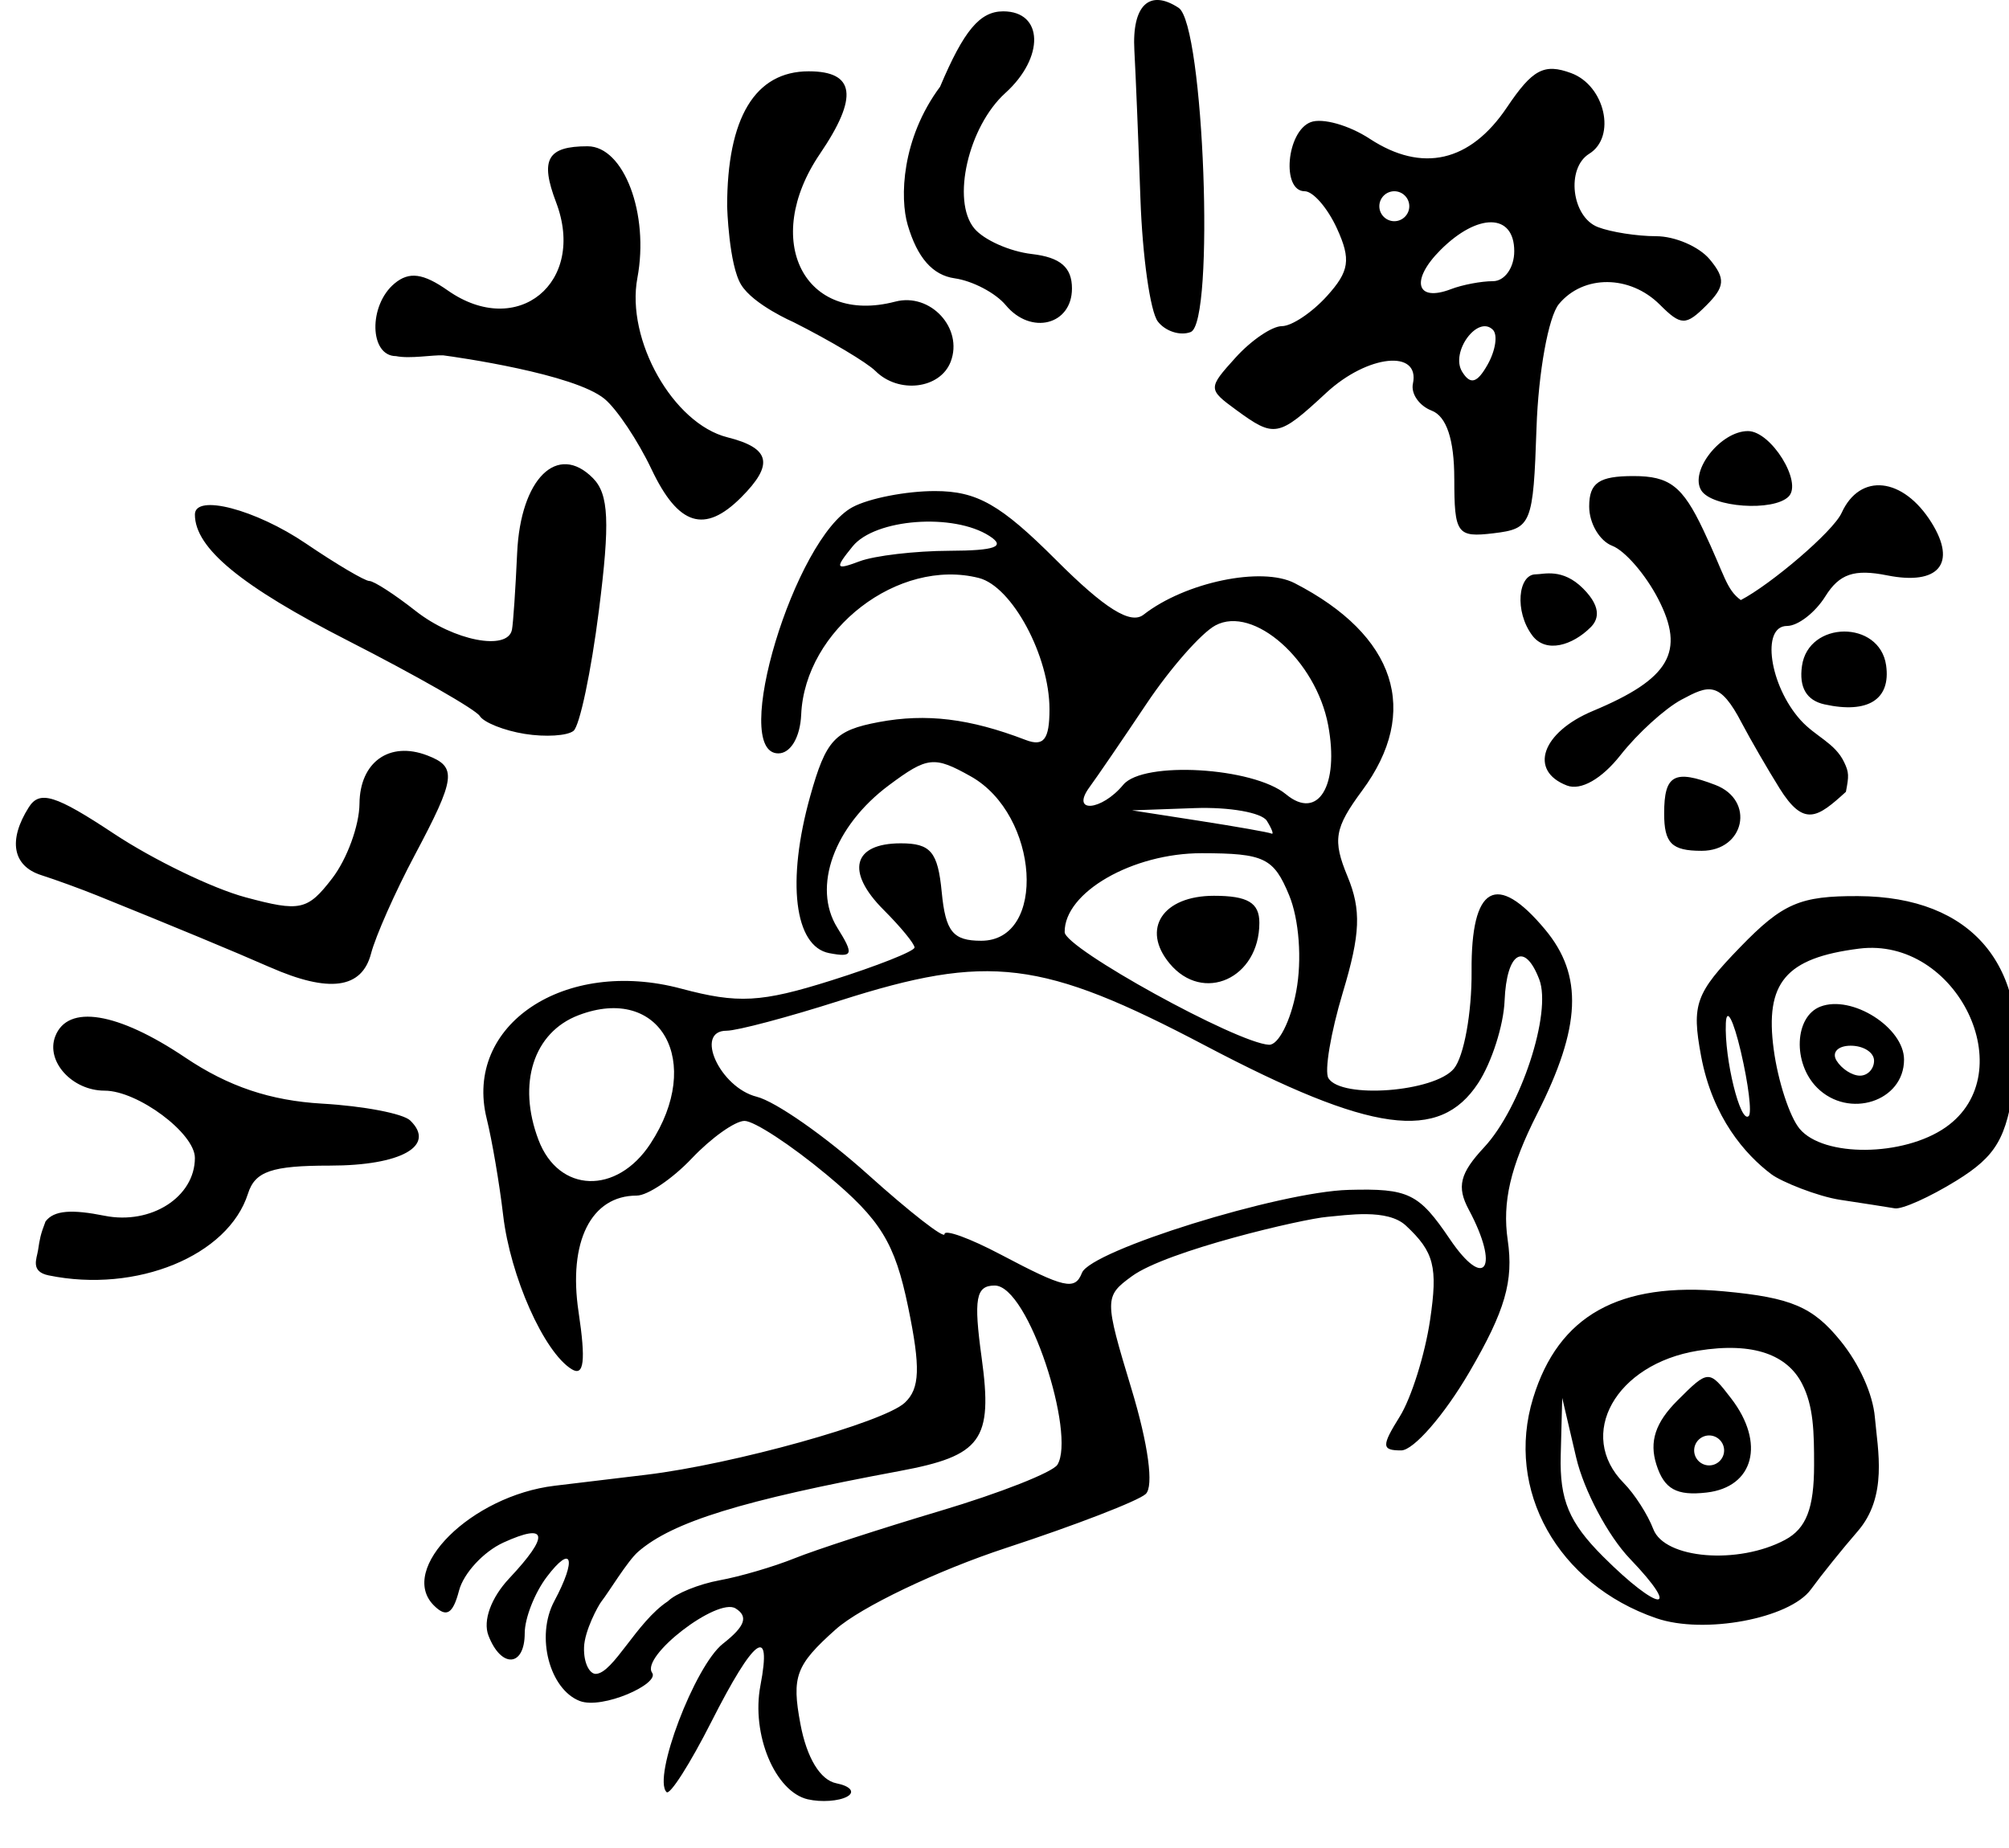
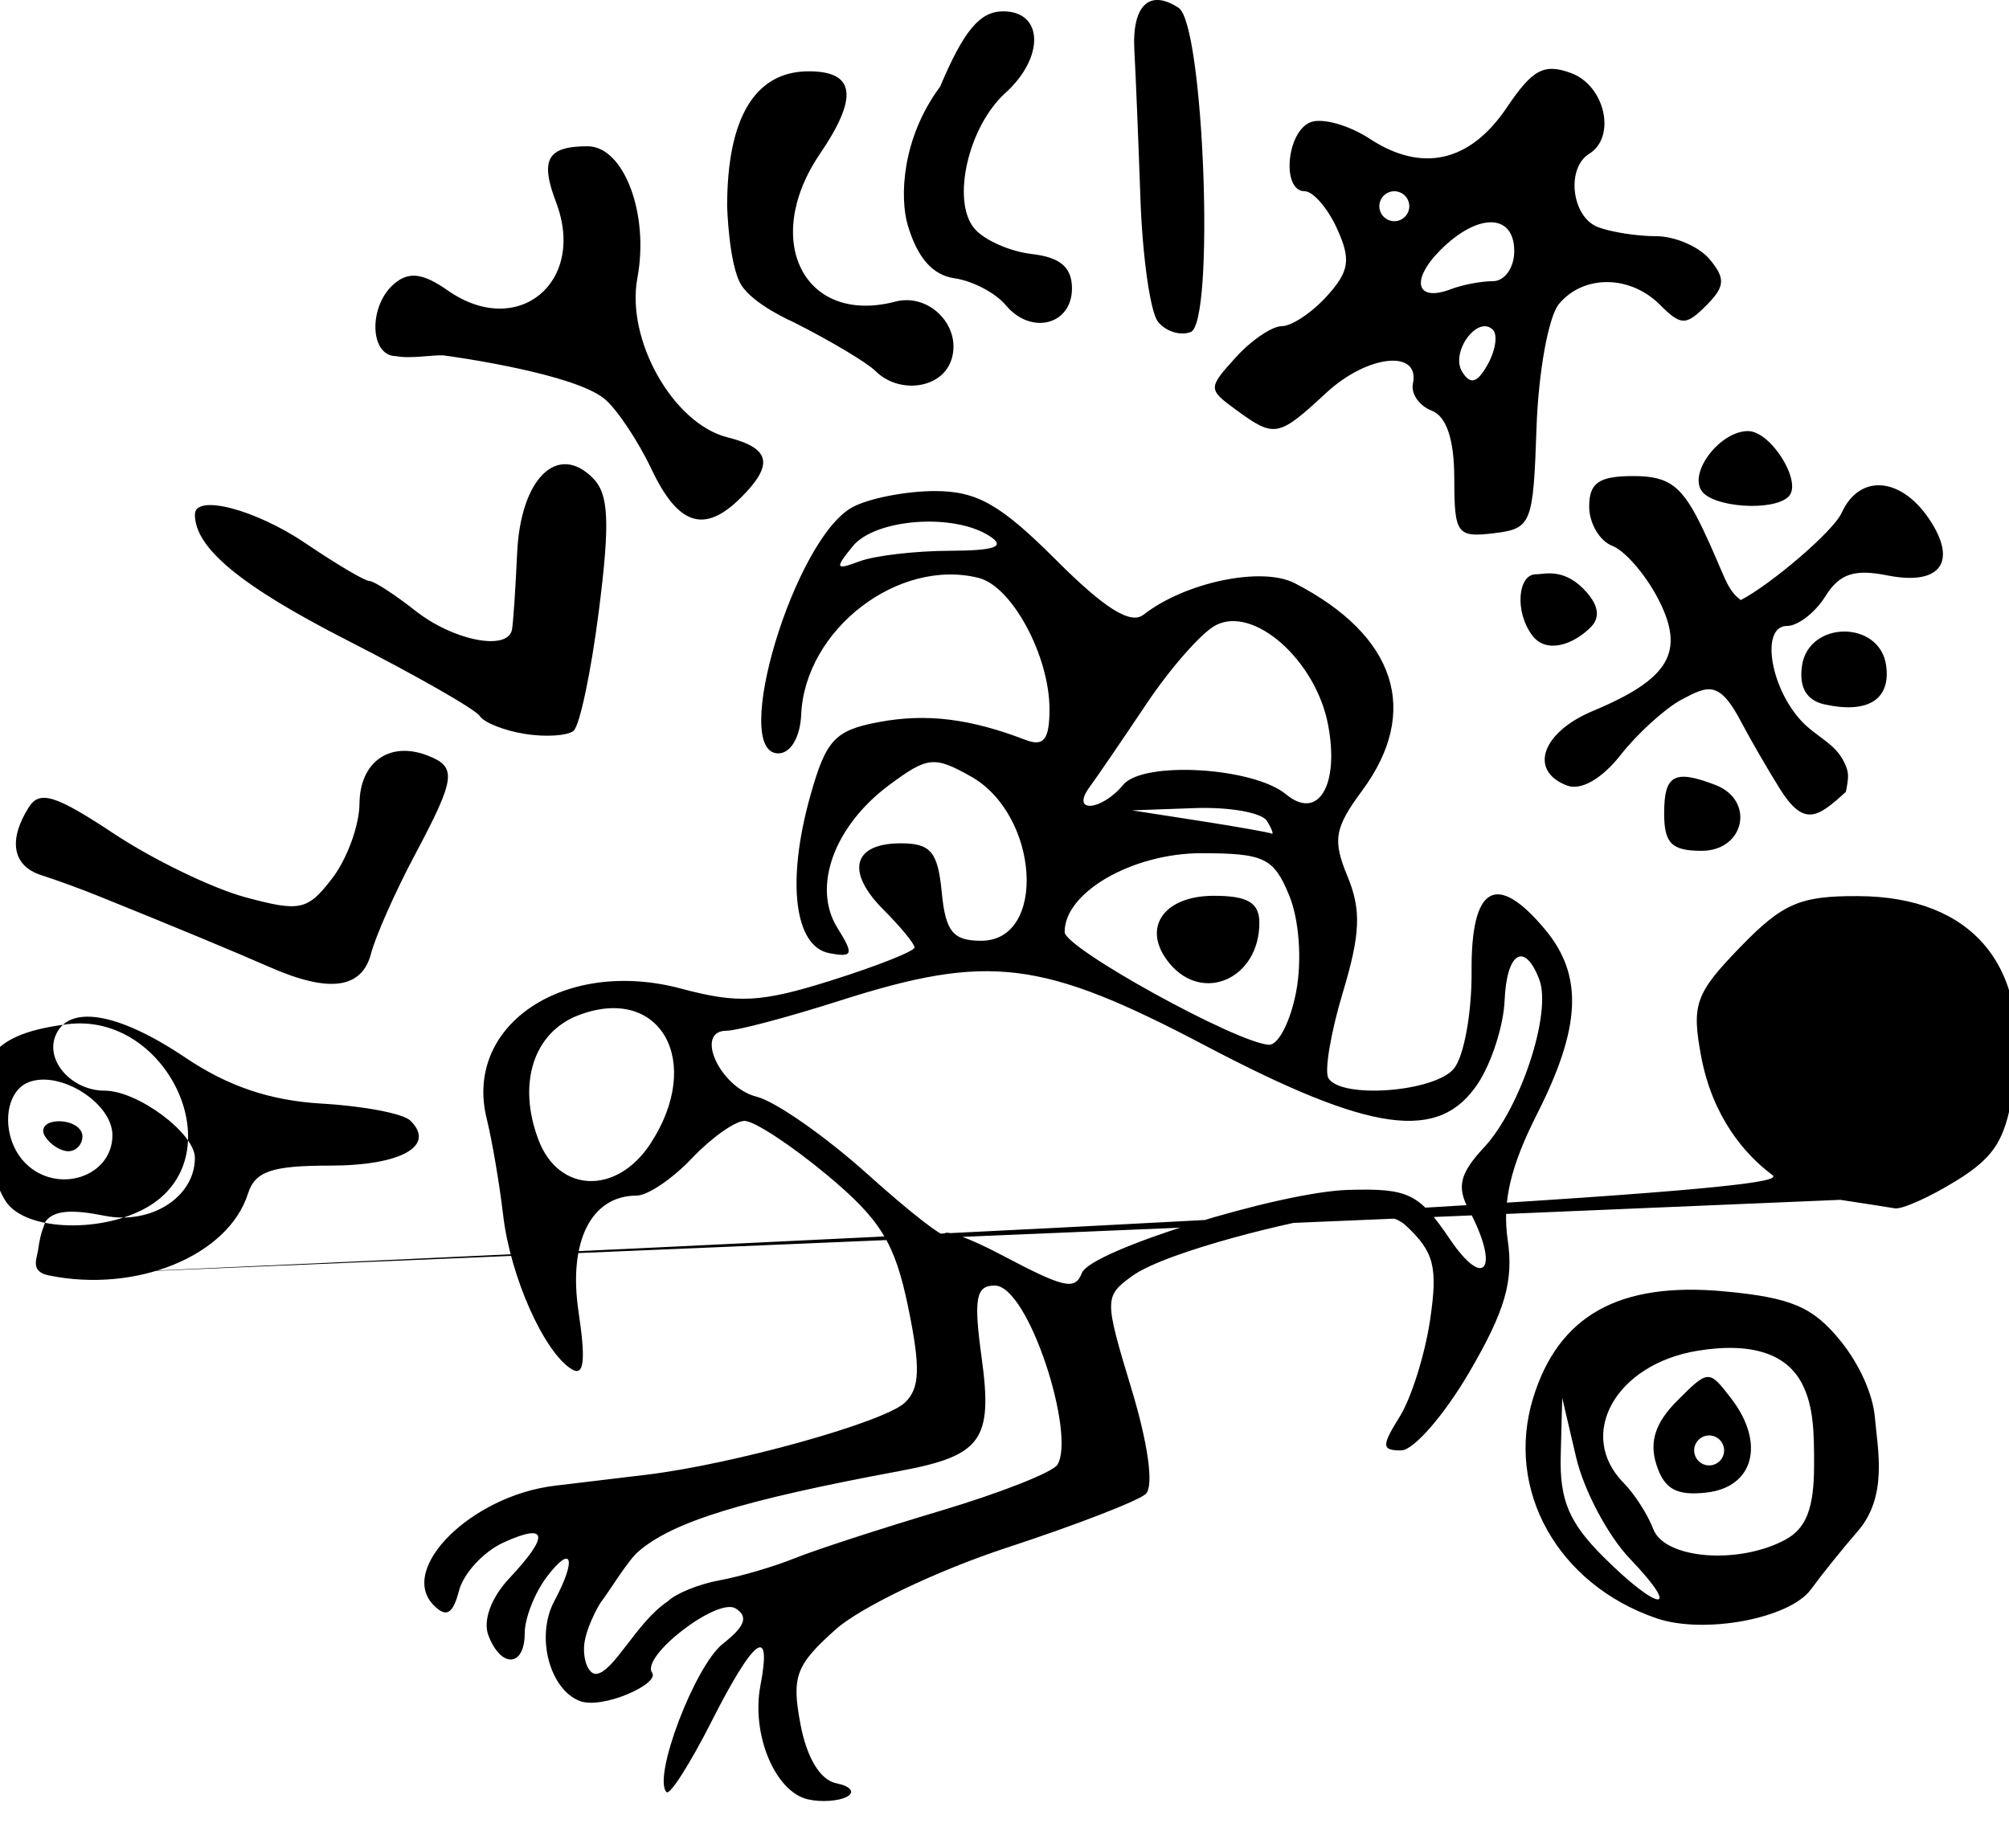
<svg xmlns="http://www.w3.org/2000/svg" version="1.0" width="150" height="138" id="svg_DT.2635-IVa_r">
  <defs id="DT.2635-IVa_r" />
-   <path d="m 60.324,134.368 c -2.455,-0.565 -4.244,-4.855 -3.547,-8.503 0.878,-4.591 -0.467,-3.597 -3.662,2.707 -1.591,3.14 -3.097,5.504 -3.347,5.254 -1.069,-1.069 2.111,-9.437 4.21,-11.082 1.655,-1.297 1.918,-2.032 0.941,-2.636 -1.357,-0.839 -7.105,3.581 -6.229,4.805 0.59,0.824 -3.714,2.757 -5.402,2.109 -2.233,-0.857 -3.323,-4.804 -1.898,-7.466 1.69,-3.157 1.327,-4.302 -0.568,-1.796 -0.904,1.195 -1.644,3.084 -1.644,4.198 0,2.535 -1.761,2.647 -2.71,0.172 -0.426,-1.11 0.199,-2.822 1.559,-4.27 3.022,-3.217 2.867,-4.175 -0.433,-2.672 -1.487,0.678 -2.982,2.295 -3.322,3.595 -0.458,1.751 -0.944,2.037 -1.878,1.103 -2.721,-2.721 2.804,-8.194 9.022,-8.938 1.539,-0.184 4.616,-0.553 6.837,-0.82 6.503,-0.782 17.73,-3.911 19.301,-5.378 1.133,-1.059 1.188,-2.617 0.249,-7.158 -0.99,-4.789 -2.051,-6.514 -6.063,-9.856 -2.675,-2.228 -5.445,-4.042 -6.157,-4.032 -0.711,0.011 -2.48,1.27 -3.929,2.799 -1.45,1.529 -3.303,2.779 -4.118,2.779 -3.405,0 -5.124,3.442 -4.338,8.684 0.55,3.671 0.408,4.85 -0.518,4.277 -2.07,-1.28 -4.577,-6.918 -5.113,-11.501 -0.274,-2.342 -0.827,-5.587 -1.229,-7.212 -1.729,-6.989 5.815,-12.032 14.519,-9.704 4.247,1.136 5.971,1.042 11.222,-0.614 3.412,-1.076 6.204,-2.182 6.204,-2.458 0,-0.276 -1.039,-1.541 -2.309,-2.811 -2.85,-2.85 -2.304,-4.967 1.283,-4.967 2.234,0 2.766,0.634 3.056,3.638 0.285,2.958 0.836,3.638 2.948,3.638 4.93,0 4.336,-9.405 -0.775,-12.274 -2.738,-1.537 -3.235,-1.484 -6.11,0.657 -4.104,3.056 -5.753,7.609 -3.856,10.647 1.247,1.996 1.172,2.232 -0.604,1.895 -2.61,-0.495 -3.201,-5.37 -1.422,-11.724 1.178,-4.207 1.833,-4.914 5.123,-5.531 3.54,-0.664 6.783,-0.27 10.959,1.333 1.355,0.52 1.783,-0.029 1.783,-2.29 0,-3.98 -2.794,-9.174 -5.272,-9.803 -6.006,-1.524 -12.988,3.847 -13.267,10.206 -0.074,1.685 -0.787,2.892 -1.708,2.892 -3.635,0 1.213,-16.072 5.548,-18.391 1.231,-0.659 3.995,-1.198 6.142,-1.198 3.146,0 4.902,0.999 9.055,5.152 3.632,3.632 5.557,4.836 6.525,4.08 3.106,-2.426 8.823,-3.62 11.278,-2.357 7.573,3.898 9.421,9.573 5.044,15.493 -2.066,2.795 -2.219,3.689 -1.093,6.406 1.036,2.502 0.965,4.3 -0.345,8.651 -0.909,3.021 -1.395,5.911 -1.079,6.421 0.965,1.562 7.918,1.031 9.367,-0.715 0.75,-0.904 1.345,-4.178 1.321,-7.276 -0.049,-6.39 1.854,-7.47 5.488,-3.114 2.859,3.427 2.693,7.275 -0.596,13.771 -1.993,3.936 -2.61,6.585 -2.194,9.425 0.448,3.059 -0.194,5.274 -2.848,9.826 -1.884,3.232 -4.183,5.877 -5.108,5.877 -1.464,0 -1.478,-0.326 -0.11,-2.519 0.865,-1.385 1.887,-4.638 2.27,-7.227 0.587,-3.963 0.3,-5.079 -1.81,-7.045 -1.379,-1.285 -4.446,-0.767 -5.865,-0.651 -1.824,0.15 -11.978,2.524 -14.59,4.434 -2.065,1.51 -2.065,1.695 -0.026,8.431 1.251,4.133 1.674,7.265 1.058,7.832 -0.565,0.52 -5.245,2.328 -10.399,4.019 -5.154,1.691 -10.894,4.435 -12.755,6.098 -2.979,2.662 -3.293,3.507 -2.626,7.064 0.473,2.524 1.48,4.183 2.68,4.421 1.057,0.21 1.419,0.658 0.803,0.997 -0.616,0.339 -1.931,0.43 -2.922,0.202 z m -10.454,-14.796 c 0.585,-0.579 2.323,-1.283 3.862,-1.564 1.539,-0.281 4.058,-1.021 5.597,-1.643 1.539,-0.622 6.441,-2.217 10.892,-3.545 4.452,-1.327 8.38,-2.876 8.73,-3.442 1.385,-2.242 -2.148,-13.38 -4.681,-13.38 -1.41,0 -1.585,0.969 -0.976,5.396 0.846,6.152 0.004,7.314 -6.129,8.456 -11.772,2.192 -16.947,3.79 -19.522,6.029 -0.788,0.685 -2.21,3.043 -2.729,3.699 -0.26,0.328 -1.267,2.198 -1.307,3.432 -0.04,1.234 0.445,2.009 0.888,1.988 1.306,-0.062 3.028,-3.882 5.375,-5.425 z M 80.784,95.049 c 0.657,-1.67 14.75,-6.055 19.907,-6.194 4.479,-0.12 5.241,0.25 7.556,3.67 2.639,3.899 3.752,2.167 1.414,-2.201 -0.91,-1.701 -0.663,-2.702 1.146,-4.644 2.736,-2.937 5.074,-10.057 4.119,-12.546 -1.095,-2.853 -2.439,-2.026 -2.587,1.592 -0.075,1.845 -0.963,4.616 -1.973,6.157 -2.902,4.429 -7.953,3.736 -20.363,-2.795 -12.209,-6.426 -16.185,-6.914 -27.317,-3.358 -3.854,1.231 -7.651,2.239 -8.437,2.239 -2.434,0 -0.498,4.24 2.251,4.93 1.407,0.353 5.137,2.961 8.29,5.796 3.153,2.834 5.732,4.843 5.732,4.463 0,-0.38 1.889,0.307 4.198,1.526 4.777,2.522 5.541,2.694 6.063,1.366 z M 48.565,85.403 c 4.004,-6.11 0.755,-11.92 -5.364,-9.594 -3.367,1.28 -4.595,5.105 -2.993,9.319 1.51,3.972 5.841,4.115 8.357,0.276 z m 48.216,-11.375 c 0.441,-2.35 0.217,-5.375 -0.532,-7.183 -1.153,-2.785 -1.86,-3.125 -6.514,-3.132 -5.174,-0.009 -10.278,2.929 -10.243,5.894 0.014,1.204 12.846,8.28 15.253,8.411 0.701,0.038 1.617,-1.757 2.036,-3.99 z m -9.456,-2.083 c -2.136,-2.574 -0.512,-5.052 3.311,-5.052 2.521,0 3.393,0.518 3.393,2.015 0,4.153 -4.2,6.055 -6.705,3.037 z m 7.264,-10.649 c -0.381,-0.616 -2.803,-1.044 -5.383,-0.951 l -4.691,0.168 5.037,0.783 c 2.771,0.431 5.193,0.859 5.383,0.951 0.19,0.092 0.035,-0.336 -0.346,-0.951 z M 83.87,58.6 c 1.489,-1.794 9.708,-1.31 12.149,0.715 2.392,1.985 3.994,-0.645 3.147,-5.163 -0.909,-4.844 -5.572,-8.972 -8.415,-7.451 -1.056,0.565 -3.372,3.199 -5.147,5.852 -1.774,2.653 -3.688,5.454 -4.254,6.224 -1.446,1.97 0.874,1.806 2.52,-0.178 z M 70.894,41.13 c 3.425,-0.013 4.219,-0.306 2.987,-1.102 -2.684,-1.735 -8.539,-1.294 -10.217,0.769 -1.352,1.663 -1.291,1.797 0.514,1.119 1.128,-0.423 4.15,-0.777 6.716,-0.786 z m 52.777,79.713 c -7.37,-2.534 -11.309,-9.575 -9.201,-16.445 1.892,-6.165 6.422,-8.695 14.261,-7.966 5.015,0.466 6.628,1.154 8.697,3.707 1.397,1.724 2.405,3.955 2.557,5.691 0.216,2.473 0.977,5.916 -1.286,8.523 -1.123,1.294 -2.694,3.246 -3.49,4.338 -1.592,2.181 -7.985,3.373 -11.538,2.151 z m -1.971,-4.44 c -1.635,-1.706 -3.441,-5.107 -4.015,-7.556 l -1.043,-4.454 -0.112,4.284 c -0.087,3.33 0.616,5.012 3.16,7.556 4.165,4.165 5.985,4.318 2.01,0.17 z m 11.582,-1.415 c 1.582,-0.847 2.165,-2.355 2.165,-5.597 0,-2.441 -0.03,-4.386 -0.903,-6.072 C 133.455,101.216 130.986,100.18 126.767,100.865 c -6.141,0.997 -9.095,6.277 -5.529,9.885 0.804,0.814 1.796,2.361 2.204,3.438 0.843,2.226 6.342,2.673 9.841,0.8 z m -9.61,-5.624 c -0.543,-1.712 -0.078,-3.131 1.568,-4.777 2.318,-2.318 2.358,-2.32 4.024,-0.148 2.549,3.322 1.689,6.608 -1.837,7.016 -2.249,0.26 -3.172,-0.254 -3.755,-2.091 z m 5.058,-1.053 c 0,-0.616 -0.504,-1.119 -1.119,-1.119 -0.616,0 -1.119,0.504 -1.119,1.119 0,0.616 0.504,1.119 1.119,1.119 0.616,0 1.119,-0.504 1.119,-1.119 z m -125.093,-13.07 c -1.385,-0.285 -0.895,-1.234 -0.797,-1.874 0.131,-0.859 0.175,-1.155 0.557,-2.15 0.631,-0.852 1.985,-0.915 4.412,-0.43 3.472,0.694 6.742,-1.402 6.742,-4.321 0,-1.842 -4.268,-5.021 -6.742,-5.021 -2.419,0 -4.404,-2.183 -3.685,-4.054 0.93,-2.425 4.656,-1.818 9.705,1.579 3.222,2.168 6.351,3.221 10.237,3.445 3.078,0.177 6.032,0.743 6.563,1.258 1.951,1.89 -0.681,3.369 -5.994,3.369 -4.344,0 -5.591,0.426 -6.119,2.091 -1.474,4.643 -8.325,7.455 -14.879,6.107 z m 133.769,-5.642 C 135.714,89.342 133.01,88.253 132.253,87.683 c -1.932,-1.454 -4.389,-4.223 -5.246,-8.839 -0.714,-3.847 -0.418,-4.668 2.923,-8.116 3.174,-3.275 4.464,-3.832 8.815,-3.811 8.514,0.042 12.843,5.197 11.652,13.88 -0.577,4.207 -1.355,5.533 -4.321,7.367 -1.99,1.23 -4.062,2.16 -4.605,2.068 -0.543,-0.092 -2.373,-0.378 -4.066,-0.634 z m 7.867,-5.418 c 5.791,-4.056 0.841,-14.266 -6.469,-13.341 -5.481,0.694 -7.041,2.536 -6.372,7.525 0.316,2.358 1.186,5.024 1.932,5.923 1.783,2.148 7.773,2.089 10.909,-0.107 z m -9.602,-2.959 c -1.835,-1.835 -1.693,-5.309 0.248,-6.054 2.351,-0.902 6.244,1.566 6.244,3.959 0,3.127 -4.129,4.459 -6.493,2.095 z m 4.254,-2.015 c 0,-0.616 -0.785,-1.119 -1.745,-1.119 -0.96,0 -1.434,0.504 -1.053,1.119 0.381,0.616 1.166,1.119 1.745,1.119 0.579,0 1.053,-0.504 1.053,-1.119 z m -9.945,-0.671 c -0.564,-2.402 -1.068,-3.359 -1.122,-2.128 -0.116,2.662 1.091,7.55 1.711,6.93 0.239,-0.239 -0.026,-2.4 -0.589,-4.802 z M 3.358,73.61 c 0,0.616 0,-0.616 0,0 z M 20.149,72.225 C 17.581,71.094 12.947,69.17 7.276,66.881 6.045,66.384 4.156,65.695 3.078,65.351 0.942,64.668 0.59,62.746 2.151,60.281 c 0.812,-1.282 1.992,-0.916 6.353,1.973 2.946,1.951 7.366,4.089 9.822,4.75 4.089,1.101 4.635,0.982 6.478,-1.414 1.107,-1.439 2.024,-3.947 2.037,-5.575 0.026,-3.113 2.238,-4.687 5.062,-3.603 2.239,0.859 2.136,1.665 -0.948,7.467 -1.445,2.718 -2.909,6.019 -3.253,7.335 -0.687,2.629 -3.134,2.956 -7.552,1.009 z m 104.104,-11.489 c 0,-2.878 0.756,-3.297 3.826,-2.119 2.981,1.144 2.192,4.918 -1.028,4.918 -2.239,0 -2.799,-0.56 -2.799,-2.799 z m 8.604,-1.889 c -0.888,-1.423 -2.145,-3.596 -2.795,-4.827 -1.667,-3.222 -2.49,-2.856 -4.518,-1.771 -1.23,0.658 -3.275,2.517 -4.543,4.13 -1.406,1.788 -2.969,2.678 -4.005,2.281 -2.88,-1.105 -1.882,-3.973 1.94,-5.571 5.737,-2.398 6.912,-4.418 4.869,-8.368 -0.939,-1.817 -2.482,-3.6 -3.429,-3.963 -0.946,-0.363 -1.721,-1.683 -1.721,-2.934 0,-1.772 0.729,-2.274 3.306,-2.274 2.694,0 3.659,0.744 5.214,4.022 1.62,3.414 1.697,4.427 2.8,5.238 2.217,-1.151 6.887,-5.102 7.53,-6.515 1.375,-3.017 4.587,-2.668 6.709,0.73 1.913,3.064 0.529,4.709 -3.315,3.94 -2.454,-0.491 -3.562,-0.114 -4.611,1.566 -0.76,1.217 -2.048,2.212 -2.862,2.212 -1.952,0 -1.313,4.445 1.01,7.026 1.115,1.239 2.563,1.702 3.252,3.14 0.376,0.785 0.36,1.04 0.135,2.22 -2.13,1.942 -3.133,2.661 -4.969,-0.284 z M 39.179,54.804 C 37.64,54.557 36.129,53.955 35.821,53.468 35.513,52.98 31.091,50.452 25.994,47.85 17.99,43.763 14.552,40.931 14.552,38.422 c 0,-1.568 4.533,-0.384 8.289,2.165 2.268,1.539 4.4,2.799 4.737,2.799 0.337,0 1.894,1.007 3.459,2.239 2.825,2.222 6.87,3.01 7.188,1.399 0.091,-0.462 0.266,-3.043 0.388,-5.737 0.252,-5.545 3.011,-8.264 5.661,-5.579 1.184,1.2 1.278,3.28 0.445,9.858 -0.581,4.585 -1.436,8.641 -1.899,9.012 C 42.357,54.95 40.718,55.051 39.179,54.804 z m 97.043,-2.205 c -1.341,-0.297 -1.908,-1.266 -1.679,-2.872 0.483,-3.394 5.798,-3.434 6.281,-0.048 0.364,2.552 -1.349,3.639 -4.602,2.92 z m -21.817,-5.148 c -1.345,-1.796 -1.057,-4.562 0.258,-4.562 0.605,0 1.997,-0.482 3.536,1.057 1.539,1.539 1.019,2.443 0.566,2.896 C 117.426,48.181 115.432,48.824 114.404,47.451 z M 108.582,35.744 c 0,-2.919 -0.577,-4.654 -1.689,-5.081 -0.929,-0.357 -1.559,-1.262 -1.399,-2.012 0.55,-2.584 -3.392,-2.168 -6.469,0.683 -3.584,3.321 -3.86,3.374 -6.725,1.279 -2.118,-1.548 -2.118,-1.622 -0.04,-3.918 1.165,-1.287 2.717,-2.34 3.45,-2.34 0.733,0 2.246,-1.01 3.362,-2.243 1.678,-1.854 1.809,-2.729 0.757,-5.037 -0.7,-1.537 -1.788,-2.794 -2.416,-2.794 -1.747,0 -1.361,-4.464 0.445,-5.158 0.874,-0.335 2.86,0.223 4.413,1.241 3.912,2.563 7.495,1.742 10.244,-2.349 1.909,-2.841 2.775,-3.302 4.796,-2.555 2.529,0.936 3.385,4.762 1.346,6.022 -1.747,1.08 -1.314,4.723 0.651,5.477 0.974,0.374 2.927,0.679 4.341,0.679 1.413,0 3.218,0.781 4.01,1.735 1.185,1.427 1.138,2.037 -0.263,3.438 -1.524,1.524 -1.887,1.518 -3.462,-0.056 -2.234,-2.234 -5.709,-2.257 -7.54,-0.051 -0.78,0.94 -1.532,5.095 -1.672,9.235 -0.244,7.214 -0.377,7.541 -3.197,7.881 -2.741,0.33 -2.942,0.051 -2.942,-4.078 z m 2.882,-11.118 c -1.137,-1.137 -3.196,1.675 -2.294,3.134 0.617,0.999 1.125,0.853 1.908,-0.546 0.587,-1.049 0.761,-2.213 0.386,-2.588 z m 0.008,-3.629 c 0.873,0 1.588,-1.007 1.588,-2.239 0,-2.839 -2.712,-2.885 -5.504,-0.093 -2.268,2.268 -1.826,3.927 0.779,2.927 0.852,-0.327 2.264,-0.595 3.137,-0.595 z m -6.248,-5.597 c 0,-0.616 -0.504,-1.119 -1.119,-1.119 -0.616,0 -1.119,0.504 -1.119,1.119 0,0.616 0.504,1.119 1.119,1.119 0.616,0 1.119,-0.504 1.119,-1.119 z m -56.58,19.641 c -1.009,-2.127 -2.585,-4.489 -3.501,-5.25 -2.258,-1.874 -11.053,-3.128 -12.05,-3.255 -0.782,-0.041 -2.478,0.272 -3.522,0.058 -1.998,0 -2.075,-3.797 -0.11,-5.428 1.089,-0.904 2.131,-0.766 3.979,0.529 5.192,3.636 10.363,-0.583 8.079,-6.591 -1.215,-3.195 -0.66,-4.181 2.353,-4.181 2.707,0 4.616,5.047 3.718,9.833 -0.867,4.619 2.671,10.883 6.722,11.9 3.216,0.807 3.491,2.022 1.02,4.493 -2.726,2.726 -4.687,2.107 -6.687,-2.107 z m 78.379,1.579 c -0.895,-1.448 1.452,-4.429 3.486,-4.429 1.722,0 4.097,3.828 3.035,4.89 -1.138,1.138 -5.733,0.812 -6.521,-0.462 z M 65.36,27.701 c -0.623,-0.623 -3.368,-2.26 -6.101,-3.638 0,0 -3.001,-1.302 -3.921,-2.797 -0.92,-1.495 -1.047,-5.849 -1.047,-5.849 0,-6.634 2.087,-10.092 6.091,-10.092 3.47,0 3.73,1.907 0.84,6.161 -4.399,6.474 -1.17,12.814 5.621,11.038 2.627,-0.687 5.097,1.99 4.139,4.487 -0.782,2.038 -3.891,2.419 -5.621,0.689 z m 67.849,-1.6 c 0,-0.272 0,0.272 0,0 z m -46.76,-2.092 c -0.565,-0.733 -1.15,-4.859 -1.3,-9.169 -0.15,-4.31 -0.354,-9.298 -0.453,-11.085 -0.186,-3.351 1.123,-4.606 3.306,-3.169 1.892,1.245 2.72,23.51 0.899,24.209 -0.783,0.301 -1.887,-0.053 -2.452,-0.786 z m -11.354,-1.218 c -0.758,-0.913 -2.474,-1.816 -3.815,-2.007 -1.645,-0.234 -2.785,-1.529 -3.508,-3.985 -0.589,-2.001 -0.477,-6.427 2.419,-10.325 1.774,-4.198 2.97,-5.627 4.712,-5.627 3.01,0 3.1,3.438 0.16,6.099 -2.768,2.505 -4.038,8.041 -2.319,10.111 0.715,0.862 2.649,1.723 4.297,1.913 2.127,0.246 2.996,0.991 2.996,2.57 0,2.732 -3.068,3.508 -4.942,1.25 z" id="path2511" style="fill:#000000" />
+   <path d="m 60.324,134.368 c -2.455,-0.565 -4.244,-4.855 -3.547,-8.503 0.878,-4.591 -0.467,-3.597 -3.662,2.707 -1.591,3.14 -3.097,5.504 -3.347,5.254 -1.069,-1.069 2.111,-9.437 4.21,-11.082 1.655,-1.297 1.918,-2.032 0.941,-2.636 -1.357,-0.839 -7.105,3.581 -6.229,4.805 0.59,0.824 -3.714,2.757 -5.402,2.109 -2.233,-0.857 -3.323,-4.804 -1.898,-7.466 1.69,-3.157 1.327,-4.302 -0.568,-1.796 -0.904,1.195 -1.644,3.084 -1.644,4.198 0,2.535 -1.761,2.647 -2.71,0.172 -0.426,-1.11 0.199,-2.822 1.559,-4.27 3.022,-3.217 2.867,-4.175 -0.433,-2.672 -1.487,0.678 -2.982,2.295 -3.322,3.595 -0.458,1.751 -0.944,2.037 -1.878,1.103 -2.721,-2.721 2.804,-8.194 9.022,-8.938 1.539,-0.184 4.616,-0.553 6.837,-0.82 6.503,-0.782 17.73,-3.911 19.301,-5.378 1.133,-1.059 1.188,-2.617 0.249,-7.158 -0.99,-4.789 -2.051,-6.514 -6.063,-9.856 -2.675,-2.228 -5.445,-4.042 -6.157,-4.032 -0.711,0.011 -2.48,1.27 -3.929,2.799 -1.45,1.529 -3.303,2.779 -4.118,2.779 -3.405,0 -5.124,3.442 -4.338,8.684 0.55,3.671 0.408,4.85 -0.518,4.277 -2.07,-1.28 -4.577,-6.918 -5.113,-11.501 -0.274,-2.342 -0.827,-5.587 -1.229,-7.212 -1.729,-6.989 5.815,-12.032 14.519,-9.704 4.247,1.136 5.971,1.042 11.222,-0.614 3.412,-1.076 6.204,-2.182 6.204,-2.458 0,-0.276 -1.039,-1.541 -2.309,-2.811 -2.85,-2.85 -2.304,-4.967 1.283,-4.967 2.234,0 2.766,0.634 3.056,3.638 0.285,2.958 0.836,3.638 2.948,3.638 4.93,0 4.336,-9.405 -0.775,-12.274 -2.738,-1.537 -3.235,-1.484 -6.11,0.657 -4.104,3.056 -5.753,7.609 -3.856,10.647 1.247,1.996 1.172,2.232 -0.604,1.895 -2.61,-0.495 -3.201,-5.37 -1.422,-11.724 1.178,-4.207 1.833,-4.914 5.123,-5.531 3.54,-0.664 6.783,-0.27 10.959,1.333 1.355,0.52 1.783,-0.029 1.783,-2.29 0,-3.98 -2.794,-9.174 -5.272,-9.803 -6.006,-1.524 -12.988,3.847 -13.267,10.206 -0.074,1.685 -0.787,2.892 -1.708,2.892 -3.635,0 1.213,-16.072 5.548,-18.391 1.231,-0.659 3.995,-1.198 6.142,-1.198 3.146,0 4.902,0.999 9.055,5.152 3.632,3.632 5.557,4.836 6.525,4.08 3.106,-2.426 8.823,-3.62 11.278,-2.357 7.573,3.898 9.421,9.573 5.044,15.493 -2.066,2.795 -2.219,3.689 -1.093,6.406 1.036,2.502 0.965,4.3 -0.345,8.651 -0.909,3.021 -1.395,5.911 -1.079,6.421 0.965,1.562 7.918,1.031 9.367,-0.715 0.75,-0.904 1.345,-4.178 1.321,-7.276 -0.049,-6.39 1.854,-7.47 5.488,-3.114 2.859,3.427 2.693,7.275 -0.596,13.771 -1.993,3.936 -2.61,6.585 -2.194,9.425 0.448,3.059 -0.194,5.274 -2.848,9.826 -1.884,3.232 -4.183,5.877 -5.108,5.877 -1.464,0 -1.478,-0.326 -0.11,-2.519 0.865,-1.385 1.887,-4.638 2.27,-7.227 0.587,-3.963 0.3,-5.079 -1.81,-7.045 -1.379,-1.285 -4.446,-0.767 -5.865,-0.651 -1.824,0.15 -11.978,2.524 -14.59,4.434 -2.065,1.51 -2.065,1.695 -0.026,8.431 1.251,4.133 1.674,7.265 1.058,7.832 -0.565,0.52 -5.245,2.328 -10.399,4.019 -5.154,1.691 -10.894,4.435 -12.755,6.098 -2.979,2.662 -3.293,3.507 -2.626,7.064 0.473,2.524 1.48,4.183 2.68,4.421 1.057,0.21 1.419,0.658 0.803,0.997 -0.616,0.339 -1.931,0.43 -2.922,0.202 z m -10.454,-14.796 c 0.585,-0.579 2.323,-1.283 3.862,-1.564 1.539,-0.281 4.058,-1.021 5.597,-1.643 1.539,-0.622 6.441,-2.217 10.892,-3.545 4.452,-1.327 8.38,-2.876 8.73,-3.442 1.385,-2.242 -2.148,-13.38 -4.681,-13.38 -1.41,0 -1.585,0.969 -0.976,5.396 0.846,6.152 0.004,7.314 -6.129,8.456 -11.772,2.192 -16.947,3.79 -19.522,6.029 -0.788,0.685 -2.21,3.043 -2.729,3.699 -0.26,0.328 -1.267,2.198 -1.307,3.432 -0.04,1.234 0.445,2.009 0.888,1.988 1.306,-0.062 3.028,-3.882 5.375,-5.425 z M 80.784,95.049 c 0.657,-1.67 14.75,-6.055 19.907,-6.194 4.479,-0.12 5.241,0.25 7.556,3.67 2.639,3.899 3.752,2.167 1.414,-2.201 -0.91,-1.701 -0.663,-2.702 1.146,-4.644 2.736,-2.937 5.074,-10.057 4.119,-12.546 -1.095,-2.853 -2.439,-2.026 -2.587,1.592 -0.075,1.845 -0.963,4.616 -1.973,6.157 -2.902,4.429 -7.953,3.736 -20.363,-2.795 -12.209,-6.426 -16.185,-6.914 -27.317,-3.358 -3.854,1.231 -7.651,2.239 -8.437,2.239 -2.434,0 -0.498,4.24 2.251,4.93 1.407,0.353 5.137,2.961 8.29,5.796 3.153,2.834 5.732,4.843 5.732,4.463 0,-0.38 1.889,0.307 4.198,1.526 4.777,2.522 5.541,2.694 6.063,1.366 z M 48.565,85.403 c 4.004,-6.11 0.755,-11.92 -5.364,-9.594 -3.367,1.28 -4.595,5.105 -2.993,9.319 1.51,3.972 5.841,4.115 8.357,0.276 z m 48.216,-11.375 c 0.441,-2.35 0.217,-5.375 -0.532,-7.183 -1.153,-2.785 -1.86,-3.125 -6.514,-3.132 -5.174,-0.009 -10.278,2.929 -10.243,5.894 0.014,1.204 12.846,8.28 15.253,8.411 0.701,0.038 1.617,-1.757 2.036,-3.99 z m -9.456,-2.083 c -2.136,-2.574 -0.512,-5.052 3.311,-5.052 2.521,0 3.393,0.518 3.393,2.015 0,4.153 -4.2,6.055 -6.705,3.037 z m 7.264,-10.649 c -0.381,-0.616 -2.803,-1.044 -5.383,-0.951 l -4.691,0.168 5.037,0.783 c 2.771,0.431 5.193,0.859 5.383,0.951 0.19,0.092 0.035,-0.336 -0.346,-0.951 z M 83.87,58.6 c 1.489,-1.794 9.708,-1.31 12.149,0.715 2.392,1.985 3.994,-0.645 3.147,-5.163 -0.909,-4.844 -5.572,-8.972 -8.415,-7.451 -1.056,0.565 -3.372,3.199 -5.147,5.852 -1.774,2.653 -3.688,5.454 -4.254,6.224 -1.446,1.97 0.874,1.806 2.52,-0.178 z M 70.894,41.13 c 3.425,-0.013 4.219,-0.306 2.987,-1.102 -2.684,-1.735 -8.539,-1.294 -10.217,0.769 -1.352,1.663 -1.291,1.797 0.514,1.119 1.128,-0.423 4.15,-0.777 6.716,-0.786 z m 52.777,79.713 c -7.37,-2.534 -11.309,-9.575 -9.201,-16.445 1.892,-6.165 6.422,-8.695 14.261,-7.966 5.015,0.466 6.628,1.154 8.697,3.707 1.397,1.724 2.405,3.955 2.557,5.691 0.216,2.473 0.977,5.916 -1.286,8.523 -1.123,1.294 -2.694,3.246 -3.49,4.338 -1.592,2.181 -7.985,3.373 -11.538,2.151 z m -1.971,-4.44 c -1.635,-1.706 -3.441,-5.107 -4.015,-7.556 l -1.043,-4.454 -0.112,4.284 c -0.087,3.33 0.616,5.012 3.16,7.556 4.165,4.165 5.985,4.318 2.01,0.17 z m 11.582,-1.415 c 1.582,-0.847 2.165,-2.355 2.165,-5.597 0,-2.441 -0.03,-4.386 -0.903,-6.072 C 133.455,101.216 130.986,100.18 126.767,100.865 c -6.141,0.997 -9.095,6.277 -5.529,9.885 0.804,0.814 1.796,2.361 2.204,3.438 0.843,2.226 6.342,2.673 9.841,0.8 z m -9.61,-5.624 c -0.543,-1.712 -0.078,-3.131 1.568,-4.777 2.318,-2.318 2.358,-2.32 4.024,-0.148 2.549,3.322 1.689,6.608 -1.837,7.016 -2.249,0.26 -3.172,-0.254 -3.755,-2.091 z m 5.058,-1.053 c 0,-0.616 -0.504,-1.119 -1.119,-1.119 -0.616,0 -1.119,0.504 -1.119,1.119 0,0.616 0.504,1.119 1.119,1.119 0.616,0 1.119,-0.504 1.119,-1.119 z m -125.093,-13.07 c -1.385,-0.285 -0.895,-1.234 -0.797,-1.874 0.131,-0.859 0.175,-1.155 0.557,-2.15 0.631,-0.852 1.985,-0.915 4.412,-0.43 3.472,0.694 6.742,-1.402 6.742,-4.321 0,-1.842 -4.268,-5.021 -6.742,-5.021 -2.419,0 -4.404,-2.183 -3.685,-4.054 0.93,-2.425 4.656,-1.818 9.705,1.579 3.222,2.168 6.351,3.221 10.237,3.445 3.078,0.177 6.032,0.743 6.563,1.258 1.951,1.89 -0.681,3.369 -5.994,3.369 -4.344,0 -5.591,0.426 -6.119,2.091 -1.474,4.643 -8.325,7.455 -14.879,6.107 z C 135.714,89.342 133.01,88.253 132.253,87.683 c -1.932,-1.454 -4.389,-4.223 -5.246,-8.839 -0.714,-3.847 -0.418,-4.668 2.923,-8.116 3.174,-3.275 4.464,-3.832 8.815,-3.811 8.514,0.042 12.843,5.197 11.652,13.88 -0.577,4.207 -1.355,5.533 -4.321,7.367 -1.99,1.23 -4.062,2.16 -4.605,2.068 -0.543,-0.092 -2.373,-0.378 -4.066,-0.634 z m 7.867,-5.418 c 5.791,-4.056 0.841,-14.266 -6.469,-13.341 -5.481,0.694 -7.041,2.536 -6.372,7.525 0.316,2.358 1.186,5.024 1.932,5.923 1.783,2.148 7.773,2.089 10.909,-0.107 z m -9.602,-2.959 c -1.835,-1.835 -1.693,-5.309 0.248,-6.054 2.351,-0.902 6.244,1.566 6.244,3.959 0,3.127 -4.129,4.459 -6.493,2.095 z m 4.254,-2.015 c 0,-0.616 -0.785,-1.119 -1.745,-1.119 -0.96,0 -1.434,0.504 -1.053,1.119 0.381,0.616 1.166,1.119 1.745,1.119 0.579,0 1.053,-0.504 1.053,-1.119 z m -9.945,-0.671 c -0.564,-2.402 -1.068,-3.359 -1.122,-2.128 -0.116,2.662 1.091,7.55 1.711,6.93 0.239,-0.239 -0.026,-2.4 -0.589,-4.802 z M 3.358,73.61 c 0,0.616 0,-0.616 0,0 z M 20.149,72.225 C 17.581,71.094 12.947,69.17 7.276,66.881 6.045,66.384 4.156,65.695 3.078,65.351 0.942,64.668 0.59,62.746 2.151,60.281 c 0.812,-1.282 1.992,-0.916 6.353,1.973 2.946,1.951 7.366,4.089 9.822,4.75 4.089,1.101 4.635,0.982 6.478,-1.414 1.107,-1.439 2.024,-3.947 2.037,-5.575 0.026,-3.113 2.238,-4.687 5.062,-3.603 2.239,0.859 2.136,1.665 -0.948,7.467 -1.445,2.718 -2.909,6.019 -3.253,7.335 -0.687,2.629 -3.134,2.956 -7.552,1.009 z m 104.104,-11.489 c 0,-2.878 0.756,-3.297 3.826,-2.119 2.981,1.144 2.192,4.918 -1.028,4.918 -2.239,0 -2.799,-0.56 -2.799,-2.799 z m 8.604,-1.889 c -0.888,-1.423 -2.145,-3.596 -2.795,-4.827 -1.667,-3.222 -2.49,-2.856 -4.518,-1.771 -1.23,0.658 -3.275,2.517 -4.543,4.13 -1.406,1.788 -2.969,2.678 -4.005,2.281 -2.88,-1.105 -1.882,-3.973 1.94,-5.571 5.737,-2.398 6.912,-4.418 4.869,-8.368 -0.939,-1.817 -2.482,-3.6 -3.429,-3.963 -0.946,-0.363 -1.721,-1.683 -1.721,-2.934 0,-1.772 0.729,-2.274 3.306,-2.274 2.694,0 3.659,0.744 5.214,4.022 1.62,3.414 1.697,4.427 2.8,5.238 2.217,-1.151 6.887,-5.102 7.53,-6.515 1.375,-3.017 4.587,-2.668 6.709,0.73 1.913,3.064 0.529,4.709 -3.315,3.94 -2.454,-0.491 -3.562,-0.114 -4.611,1.566 -0.76,1.217 -2.048,2.212 -2.862,2.212 -1.952,0 -1.313,4.445 1.01,7.026 1.115,1.239 2.563,1.702 3.252,3.14 0.376,0.785 0.36,1.04 0.135,2.22 -2.13,1.942 -3.133,2.661 -4.969,-0.284 z M 39.179,54.804 C 37.64,54.557 36.129,53.955 35.821,53.468 35.513,52.98 31.091,50.452 25.994,47.85 17.99,43.763 14.552,40.931 14.552,38.422 c 0,-1.568 4.533,-0.384 8.289,2.165 2.268,1.539 4.4,2.799 4.737,2.799 0.337,0 1.894,1.007 3.459,2.239 2.825,2.222 6.87,3.01 7.188,1.399 0.091,-0.462 0.266,-3.043 0.388,-5.737 0.252,-5.545 3.011,-8.264 5.661,-5.579 1.184,1.2 1.278,3.28 0.445,9.858 -0.581,4.585 -1.436,8.641 -1.899,9.012 C 42.357,54.95 40.718,55.051 39.179,54.804 z m 97.043,-2.205 c -1.341,-0.297 -1.908,-1.266 -1.679,-2.872 0.483,-3.394 5.798,-3.434 6.281,-0.048 0.364,2.552 -1.349,3.639 -4.602,2.92 z m -21.817,-5.148 c -1.345,-1.796 -1.057,-4.562 0.258,-4.562 0.605,0 1.997,-0.482 3.536,1.057 1.539,1.539 1.019,2.443 0.566,2.896 C 117.426,48.181 115.432,48.824 114.404,47.451 z M 108.582,35.744 c 0,-2.919 -0.577,-4.654 -1.689,-5.081 -0.929,-0.357 -1.559,-1.262 -1.399,-2.012 0.55,-2.584 -3.392,-2.168 -6.469,0.683 -3.584,3.321 -3.86,3.374 -6.725,1.279 -2.118,-1.548 -2.118,-1.622 -0.04,-3.918 1.165,-1.287 2.717,-2.34 3.45,-2.34 0.733,0 2.246,-1.01 3.362,-2.243 1.678,-1.854 1.809,-2.729 0.757,-5.037 -0.7,-1.537 -1.788,-2.794 -2.416,-2.794 -1.747,0 -1.361,-4.464 0.445,-5.158 0.874,-0.335 2.86,0.223 4.413,1.241 3.912,2.563 7.495,1.742 10.244,-2.349 1.909,-2.841 2.775,-3.302 4.796,-2.555 2.529,0.936 3.385,4.762 1.346,6.022 -1.747,1.08 -1.314,4.723 0.651,5.477 0.974,0.374 2.927,0.679 4.341,0.679 1.413,0 3.218,0.781 4.01,1.735 1.185,1.427 1.138,2.037 -0.263,3.438 -1.524,1.524 -1.887,1.518 -3.462,-0.056 -2.234,-2.234 -5.709,-2.257 -7.54,-0.051 -0.78,0.94 -1.532,5.095 -1.672,9.235 -0.244,7.214 -0.377,7.541 -3.197,7.881 -2.741,0.33 -2.942,0.051 -2.942,-4.078 z m 2.882,-11.118 c -1.137,-1.137 -3.196,1.675 -2.294,3.134 0.617,0.999 1.125,0.853 1.908,-0.546 0.587,-1.049 0.761,-2.213 0.386,-2.588 z m 0.008,-3.629 c 0.873,0 1.588,-1.007 1.588,-2.239 0,-2.839 -2.712,-2.885 -5.504,-0.093 -2.268,2.268 -1.826,3.927 0.779,2.927 0.852,-0.327 2.264,-0.595 3.137,-0.595 z m -6.248,-5.597 c 0,-0.616 -0.504,-1.119 -1.119,-1.119 -0.616,0 -1.119,0.504 -1.119,1.119 0,0.616 0.504,1.119 1.119,1.119 0.616,0 1.119,-0.504 1.119,-1.119 z m -56.58,19.641 c -1.009,-2.127 -2.585,-4.489 -3.501,-5.25 -2.258,-1.874 -11.053,-3.128 -12.05,-3.255 -0.782,-0.041 -2.478,0.272 -3.522,0.058 -1.998,0 -2.075,-3.797 -0.11,-5.428 1.089,-0.904 2.131,-0.766 3.979,0.529 5.192,3.636 10.363,-0.583 8.079,-6.591 -1.215,-3.195 -0.66,-4.181 2.353,-4.181 2.707,0 4.616,5.047 3.718,9.833 -0.867,4.619 2.671,10.883 6.722,11.9 3.216,0.807 3.491,2.022 1.02,4.493 -2.726,2.726 -4.687,2.107 -6.687,-2.107 z m 78.379,1.579 c -0.895,-1.448 1.452,-4.429 3.486,-4.429 1.722,0 4.097,3.828 3.035,4.89 -1.138,1.138 -5.733,0.812 -6.521,-0.462 z M 65.36,27.701 c -0.623,-0.623 -3.368,-2.26 -6.101,-3.638 0,0 -3.001,-1.302 -3.921,-2.797 -0.92,-1.495 -1.047,-5.849 -1.047,-5.849 0,-6.634 2.087,-10.092 6.091,-10.092 3.47,0 3.73,1.907 0.84,6.161 -4.399,6.474 -1.17,12.814 5.621,11.038 2.627,-0.687 5.097,1.99 4.139,4.487 -0.782,2.038 -3.891,2.419 -5.621,0.689 z m 67.849,-1.6 c 0,-0.272 0,0.272 0,0 z m -46.76,-2.092 c -0.565,-0.733 -1.15,-4.859 -1.3,-9.169 -0.15,-4.31 -0.354,-9.298 -0.453,-11.085 -0.186,-3.351 1.123,-4.606 3.306,-3.169 1.892,1.245 2.72,23.51 0.899,24.209 -0.783,0.301 -1.887,-0.053 -2.452,-0.786 z m -11.354,-1.218 c -0.758,-0.913 -2.474,-1.816 -3.815,-2.007 -1.645,-0.234 -2.785,-1.529 -3.508,-3.985 -0.589,-2.001 -0.477,-6.427 2.419,-10.325 1.774,-4.198 2.97,-5.627 4.712,-5.627 3.01,0 3.1,3.438 0.16,6.099 -2.768,2.505 -4.038,8.041 -2.319,10.111 0.715,0.862 2.649,1.723 4.297,1.913 2.127,0.246 2.996,0.991 2.996,2.57 0,2.732 -3.068,3.508 -4.942,1.25 z" id="path2511" style="fill:#000000" />
</svg>